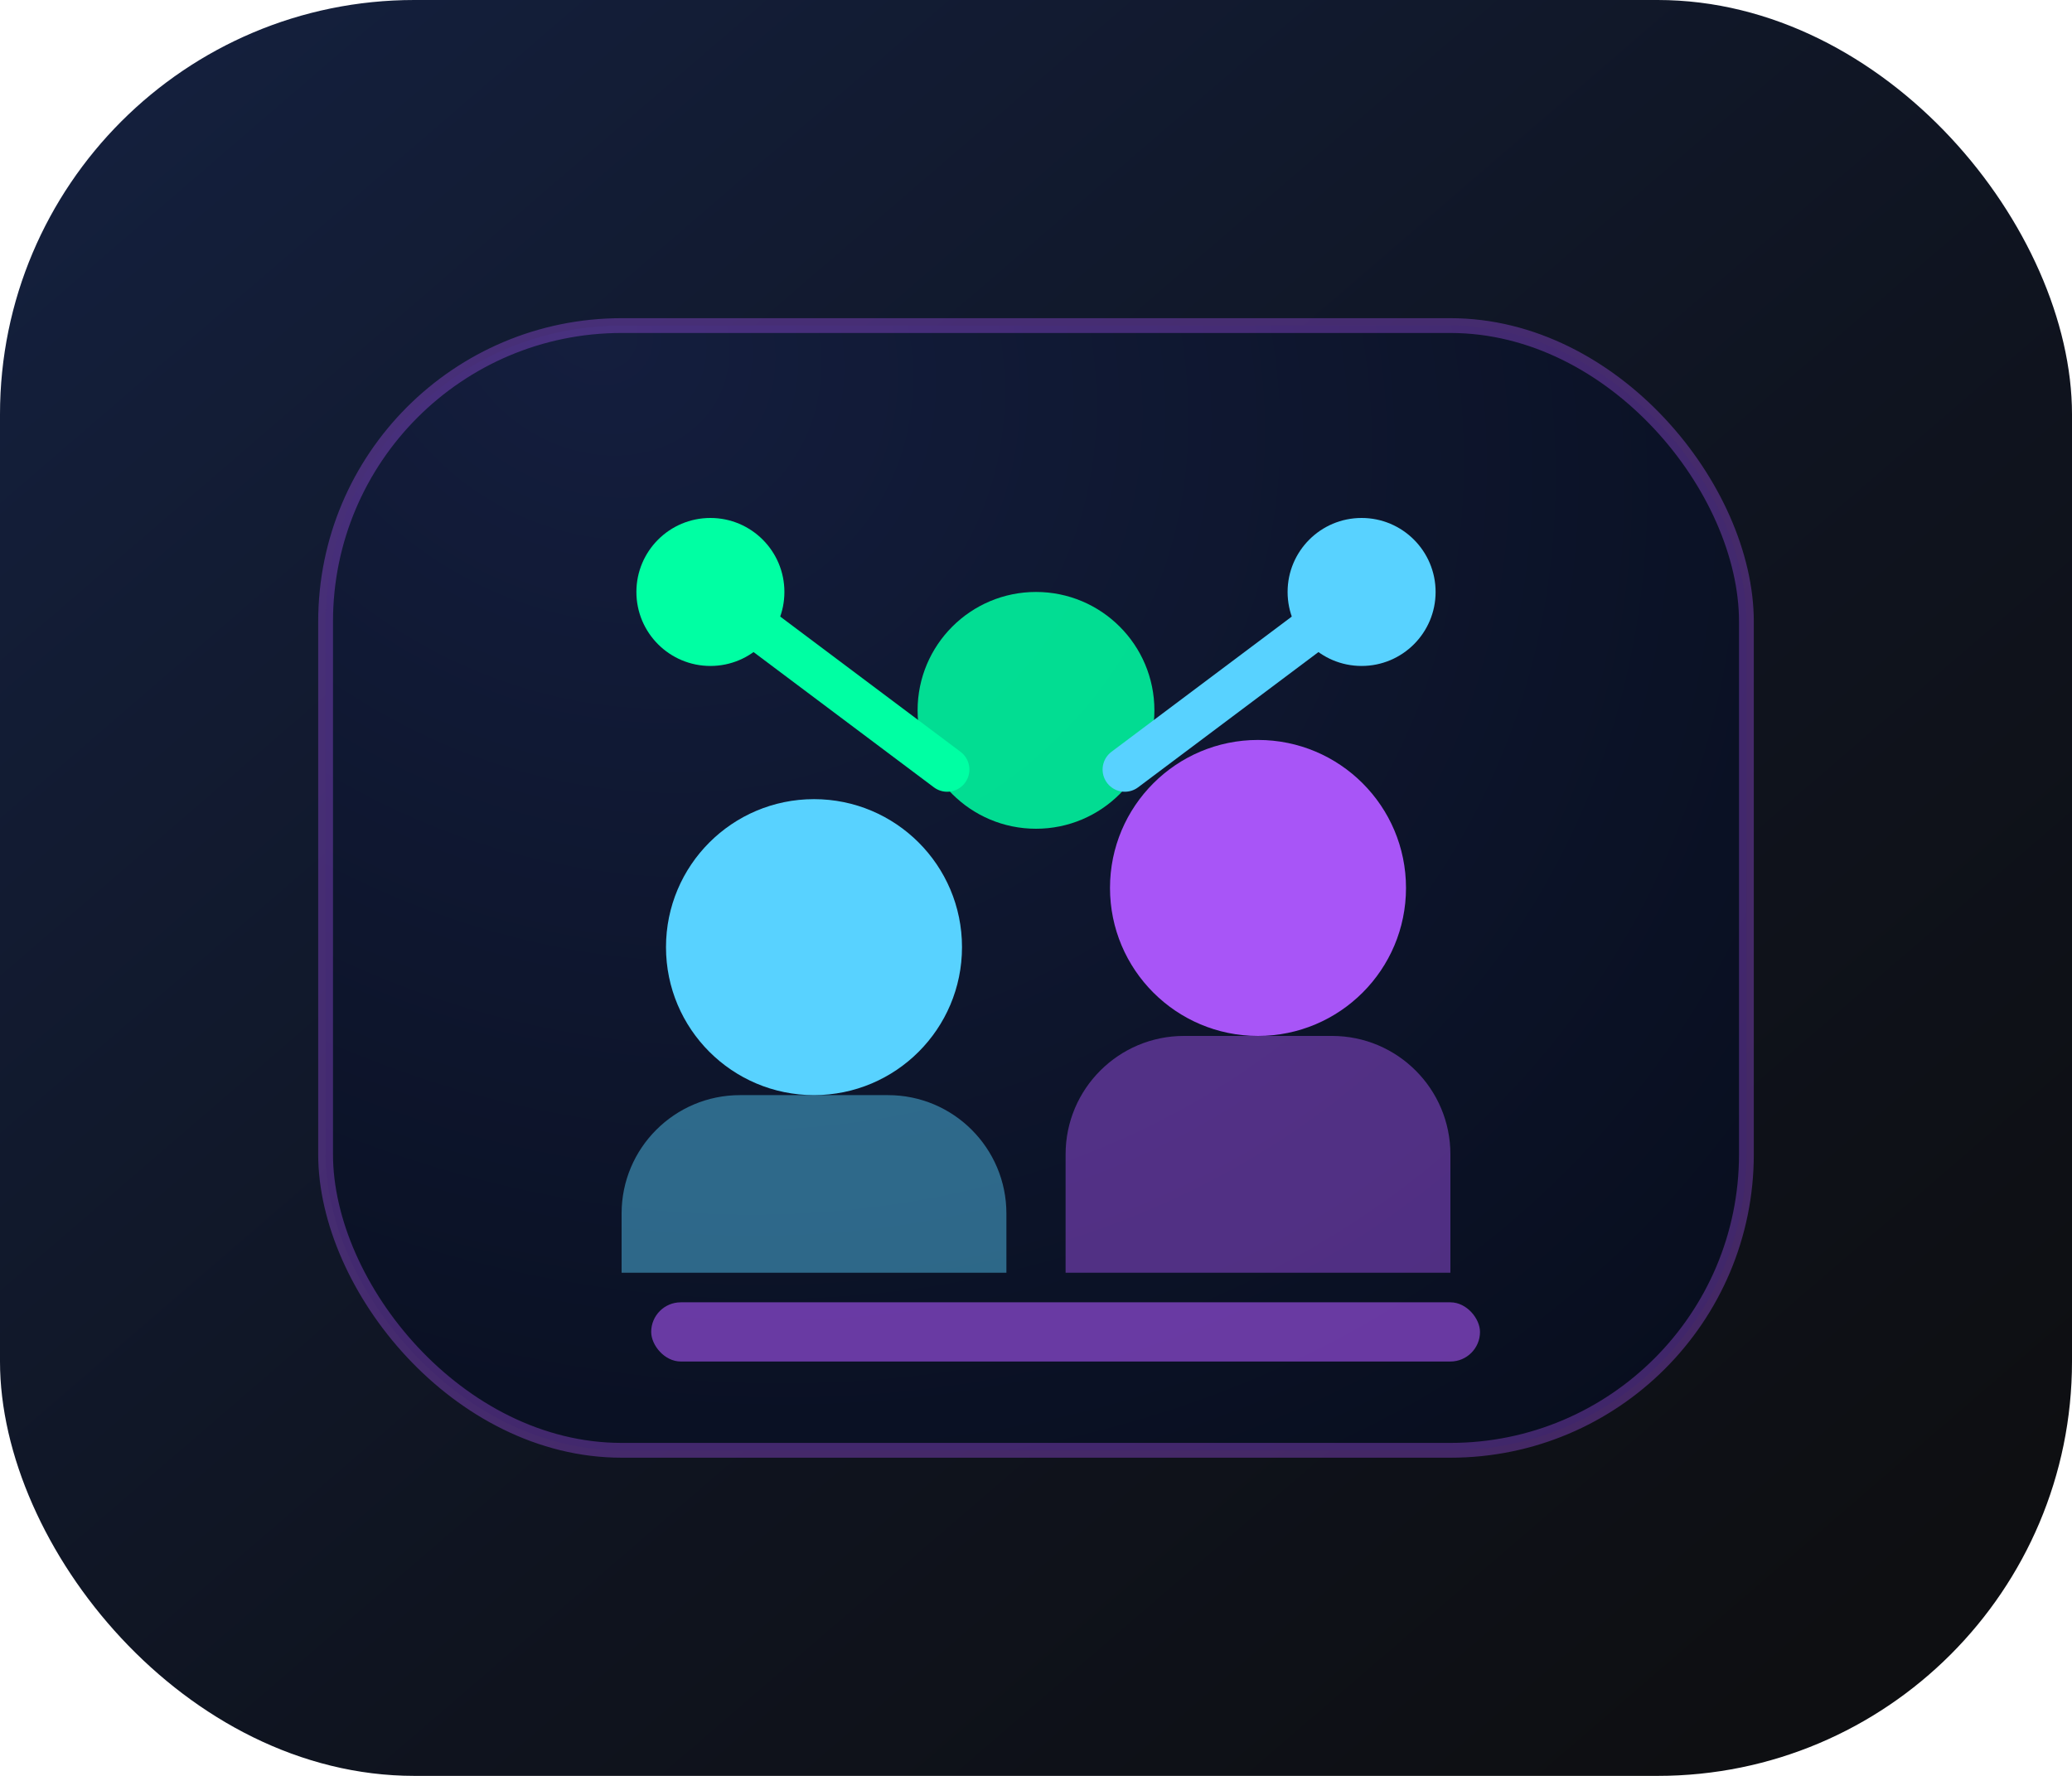
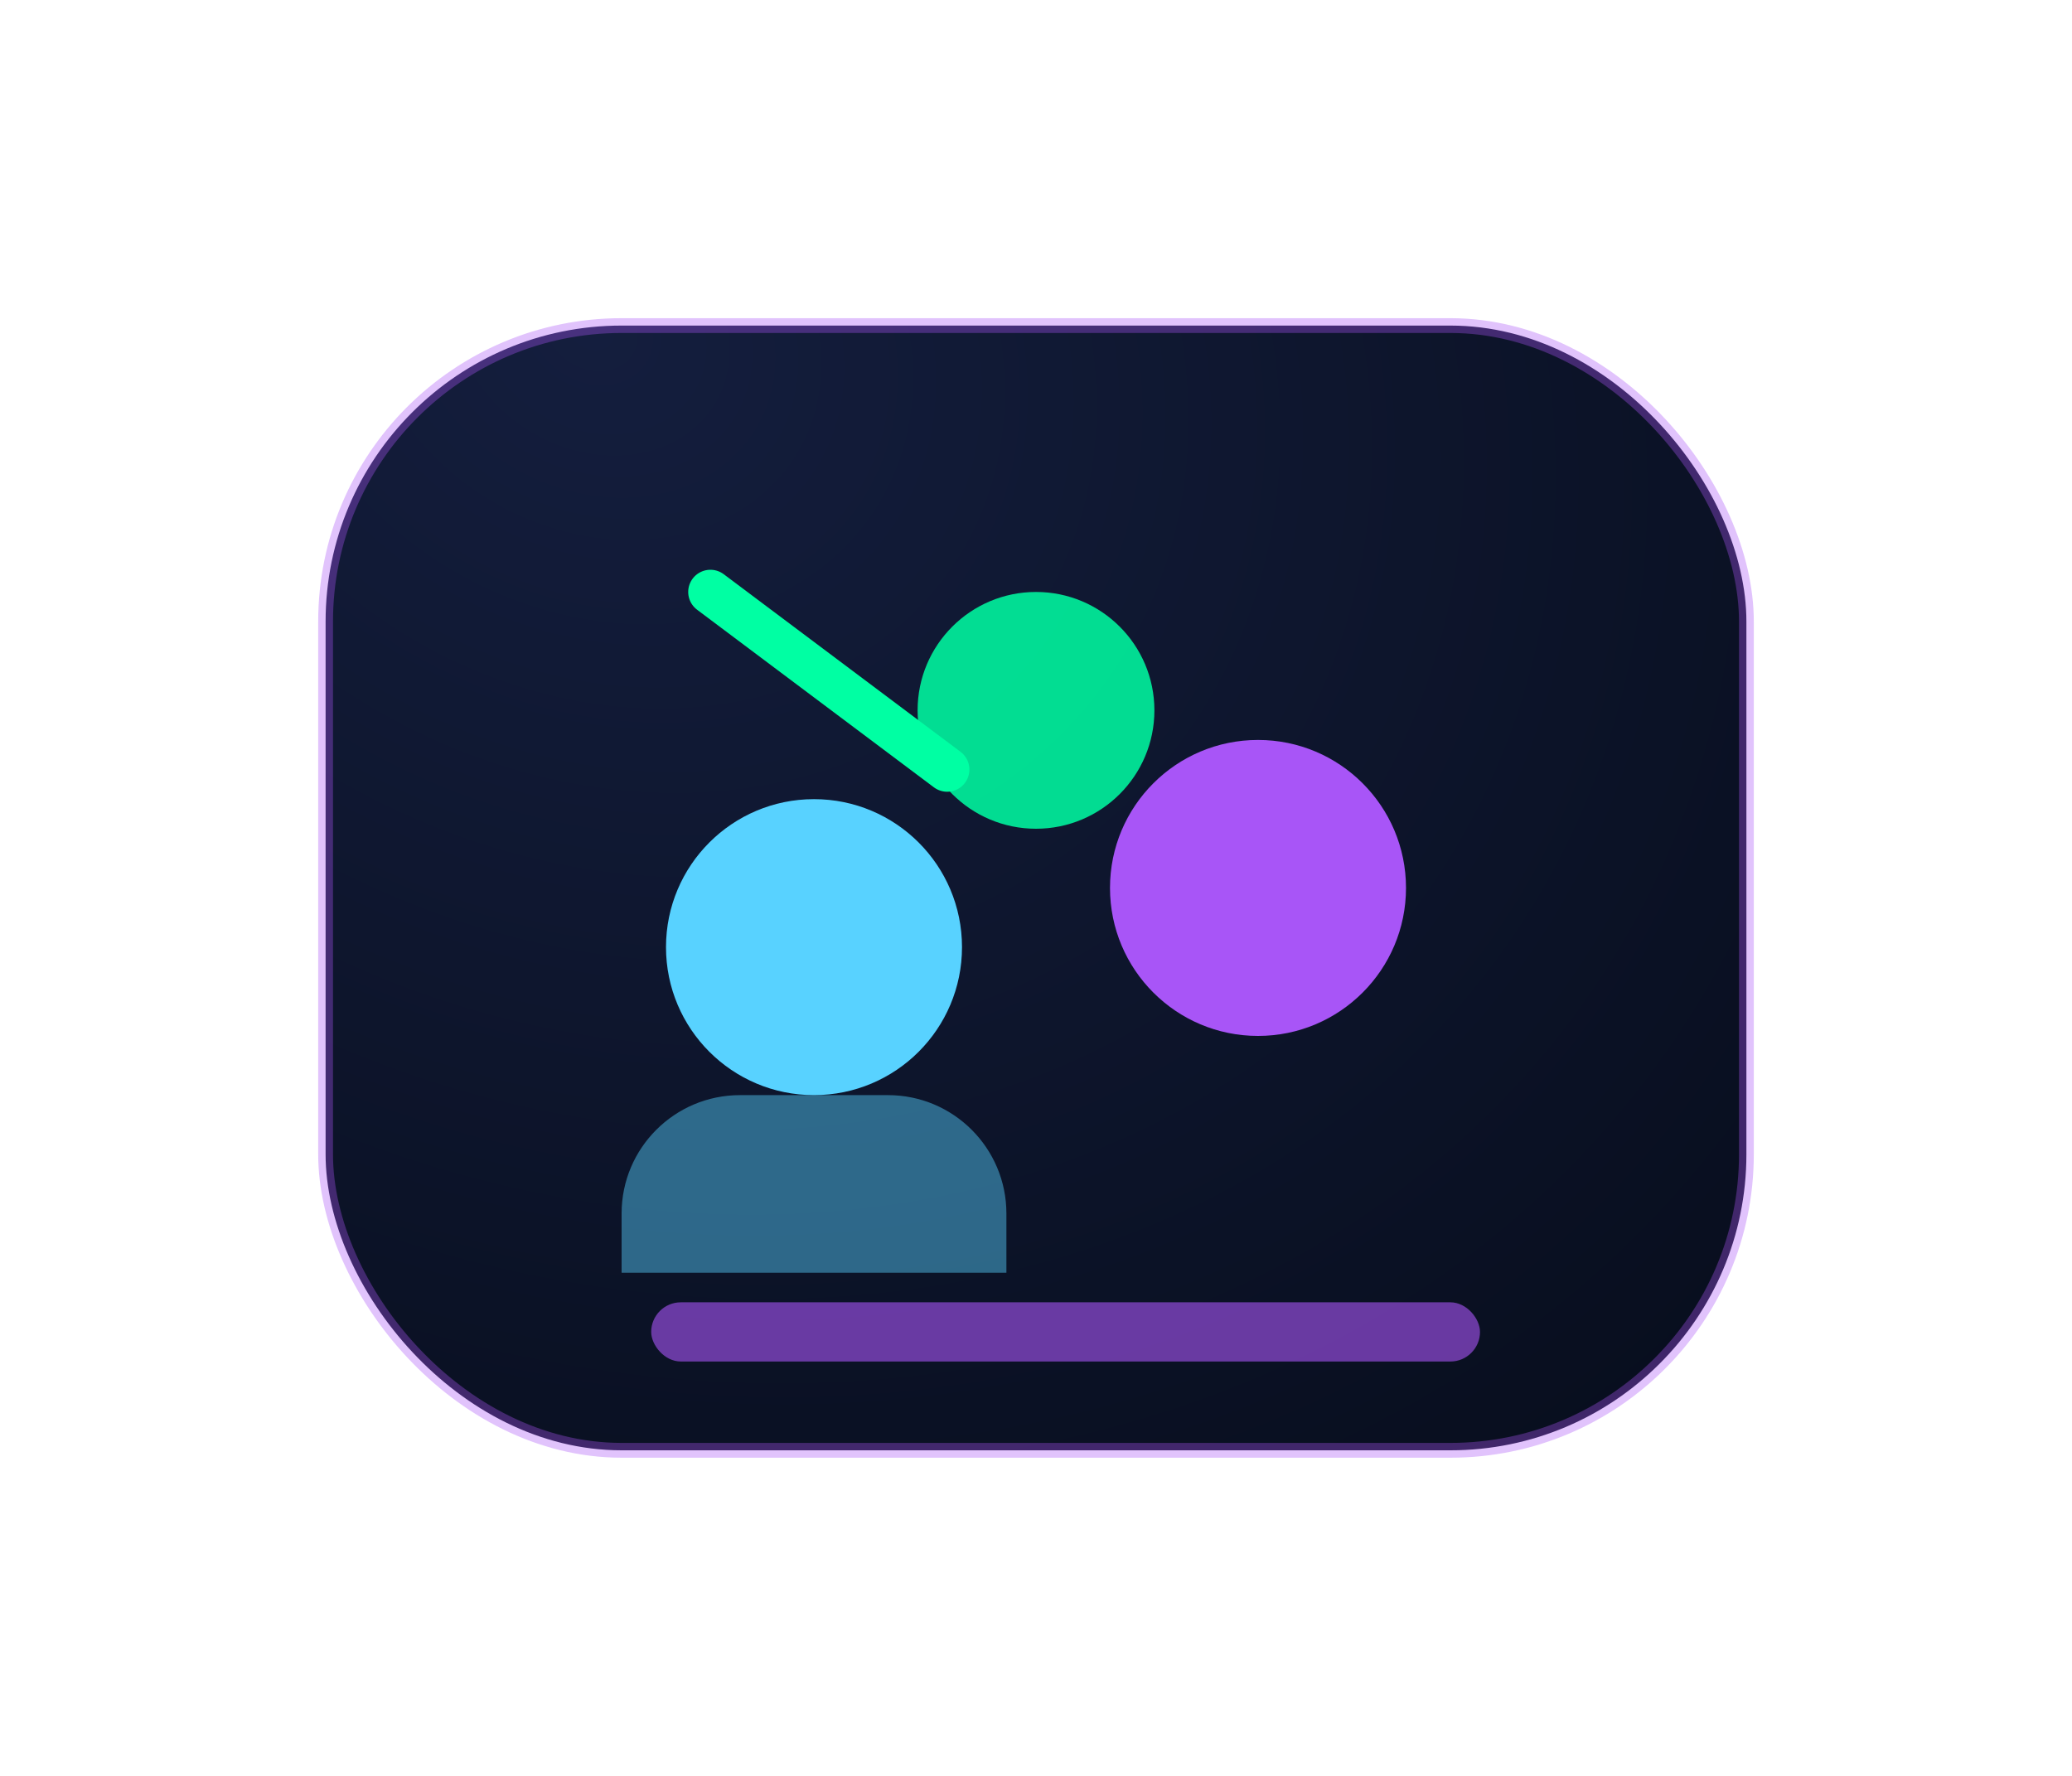
<svg xmlns="http://www.w3.org/2000/svg" width="140" height="120" viewBox="0 0 140 120" fill="none">
-   <rect width="140" height="120" rx="28" fill="url(#paint0_linear)" fill-opacity="0.95" />
  <rect x="22" y="22" width="96" height="76" rx="20" fill="url(#paint1_radial)" stroke="rgba(168, 85, 247, 0.35)" />
  <path d="M42 82C42 77.582 45.582 74 50 74H60C64.418 74 68 77.582 68 82V86H42V82Z" fill="#58D2FF" fill-opacity="0.45" />
-   <path d="M72 78C72 73.582 75.582 70 80 70H90C94.418 70 98 73.582 98 78V86H72V78Z" fill="#A855F7" fill-opacity="0.45" />
  <circle cx="55" cy="64" r="10" fill="#58D2FF" />
  <circle cx="85" cy="60" r="10" fill="#A855F7" />
  <circle cx="70" cy="48" r="8" fill="#00FFA3" fill-opacity="0.85" />
-   <path d="M76 52L92 40" stroke="#58D2FF" stroke-width="3" stroke-linecap="round" />
  <path d="M64 52L48 40" stroke="#00FFA3" stroke-width="3" stroke-linecap="round" />
-   <circle cx="48" cy="40" r="5" fill="#00FFA3" />
-   <circle cx="92" cy="40" r="5" fill="#58D2FF" />
  <rect x="44" y="88" width="56" height="4" rx="2" fill="#A855F7" fill-opacity="0.6" />
  <defs>
    <linearGradient id="paint0_linear" x1="18" y1="2" x2="118" y2="118" gradientUnits="userSpaceOnUse">
      <stop stop-color="#071331" />
      <stop offset="0.6" stop-color="#020713" />
      <stop offset="1" stop-color="#010205" />
    </linearGradient>
    <radialGradient id="paint1_radial" cx="0" cy="0" r="1" gradientUnits="userSpaceOnUse" gradientTransform="translate(40 22) rotate(32) scale(130 108)">
      <stop stop-color="#141E3E" />
      <stop offset="1" stop-color="#050A16" />
    </radialGradient>
  </defs>
</svg>